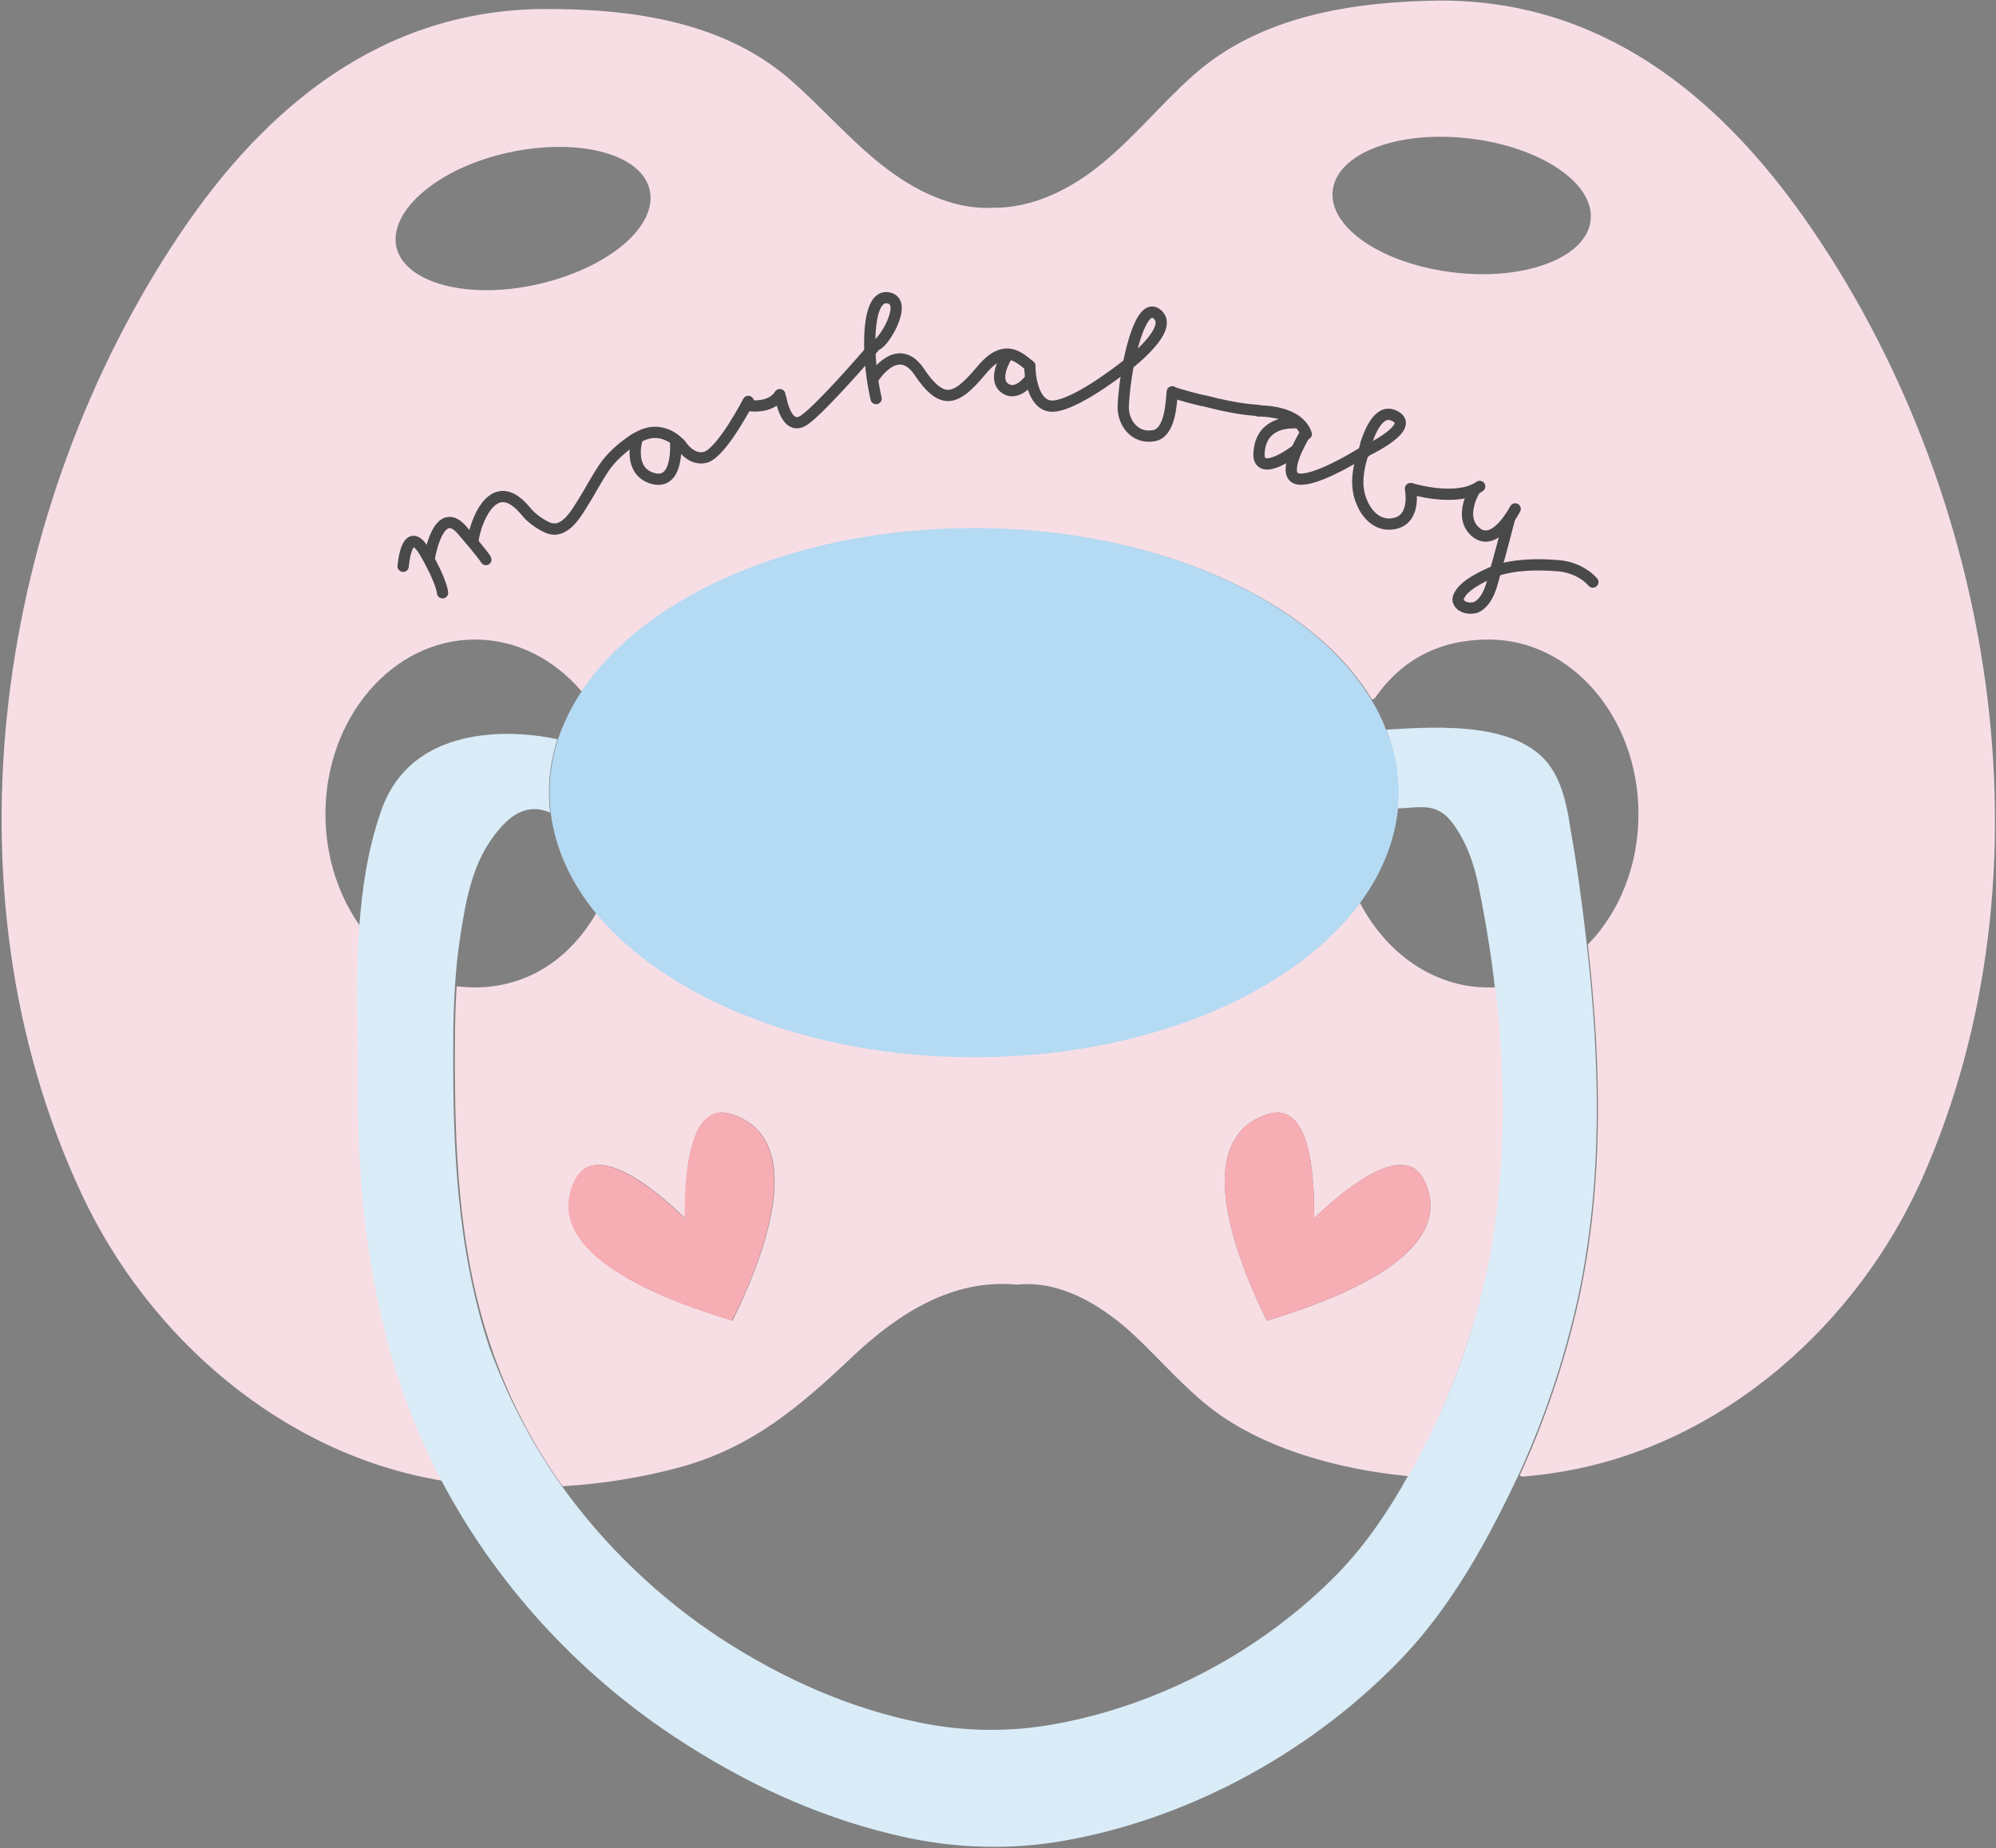
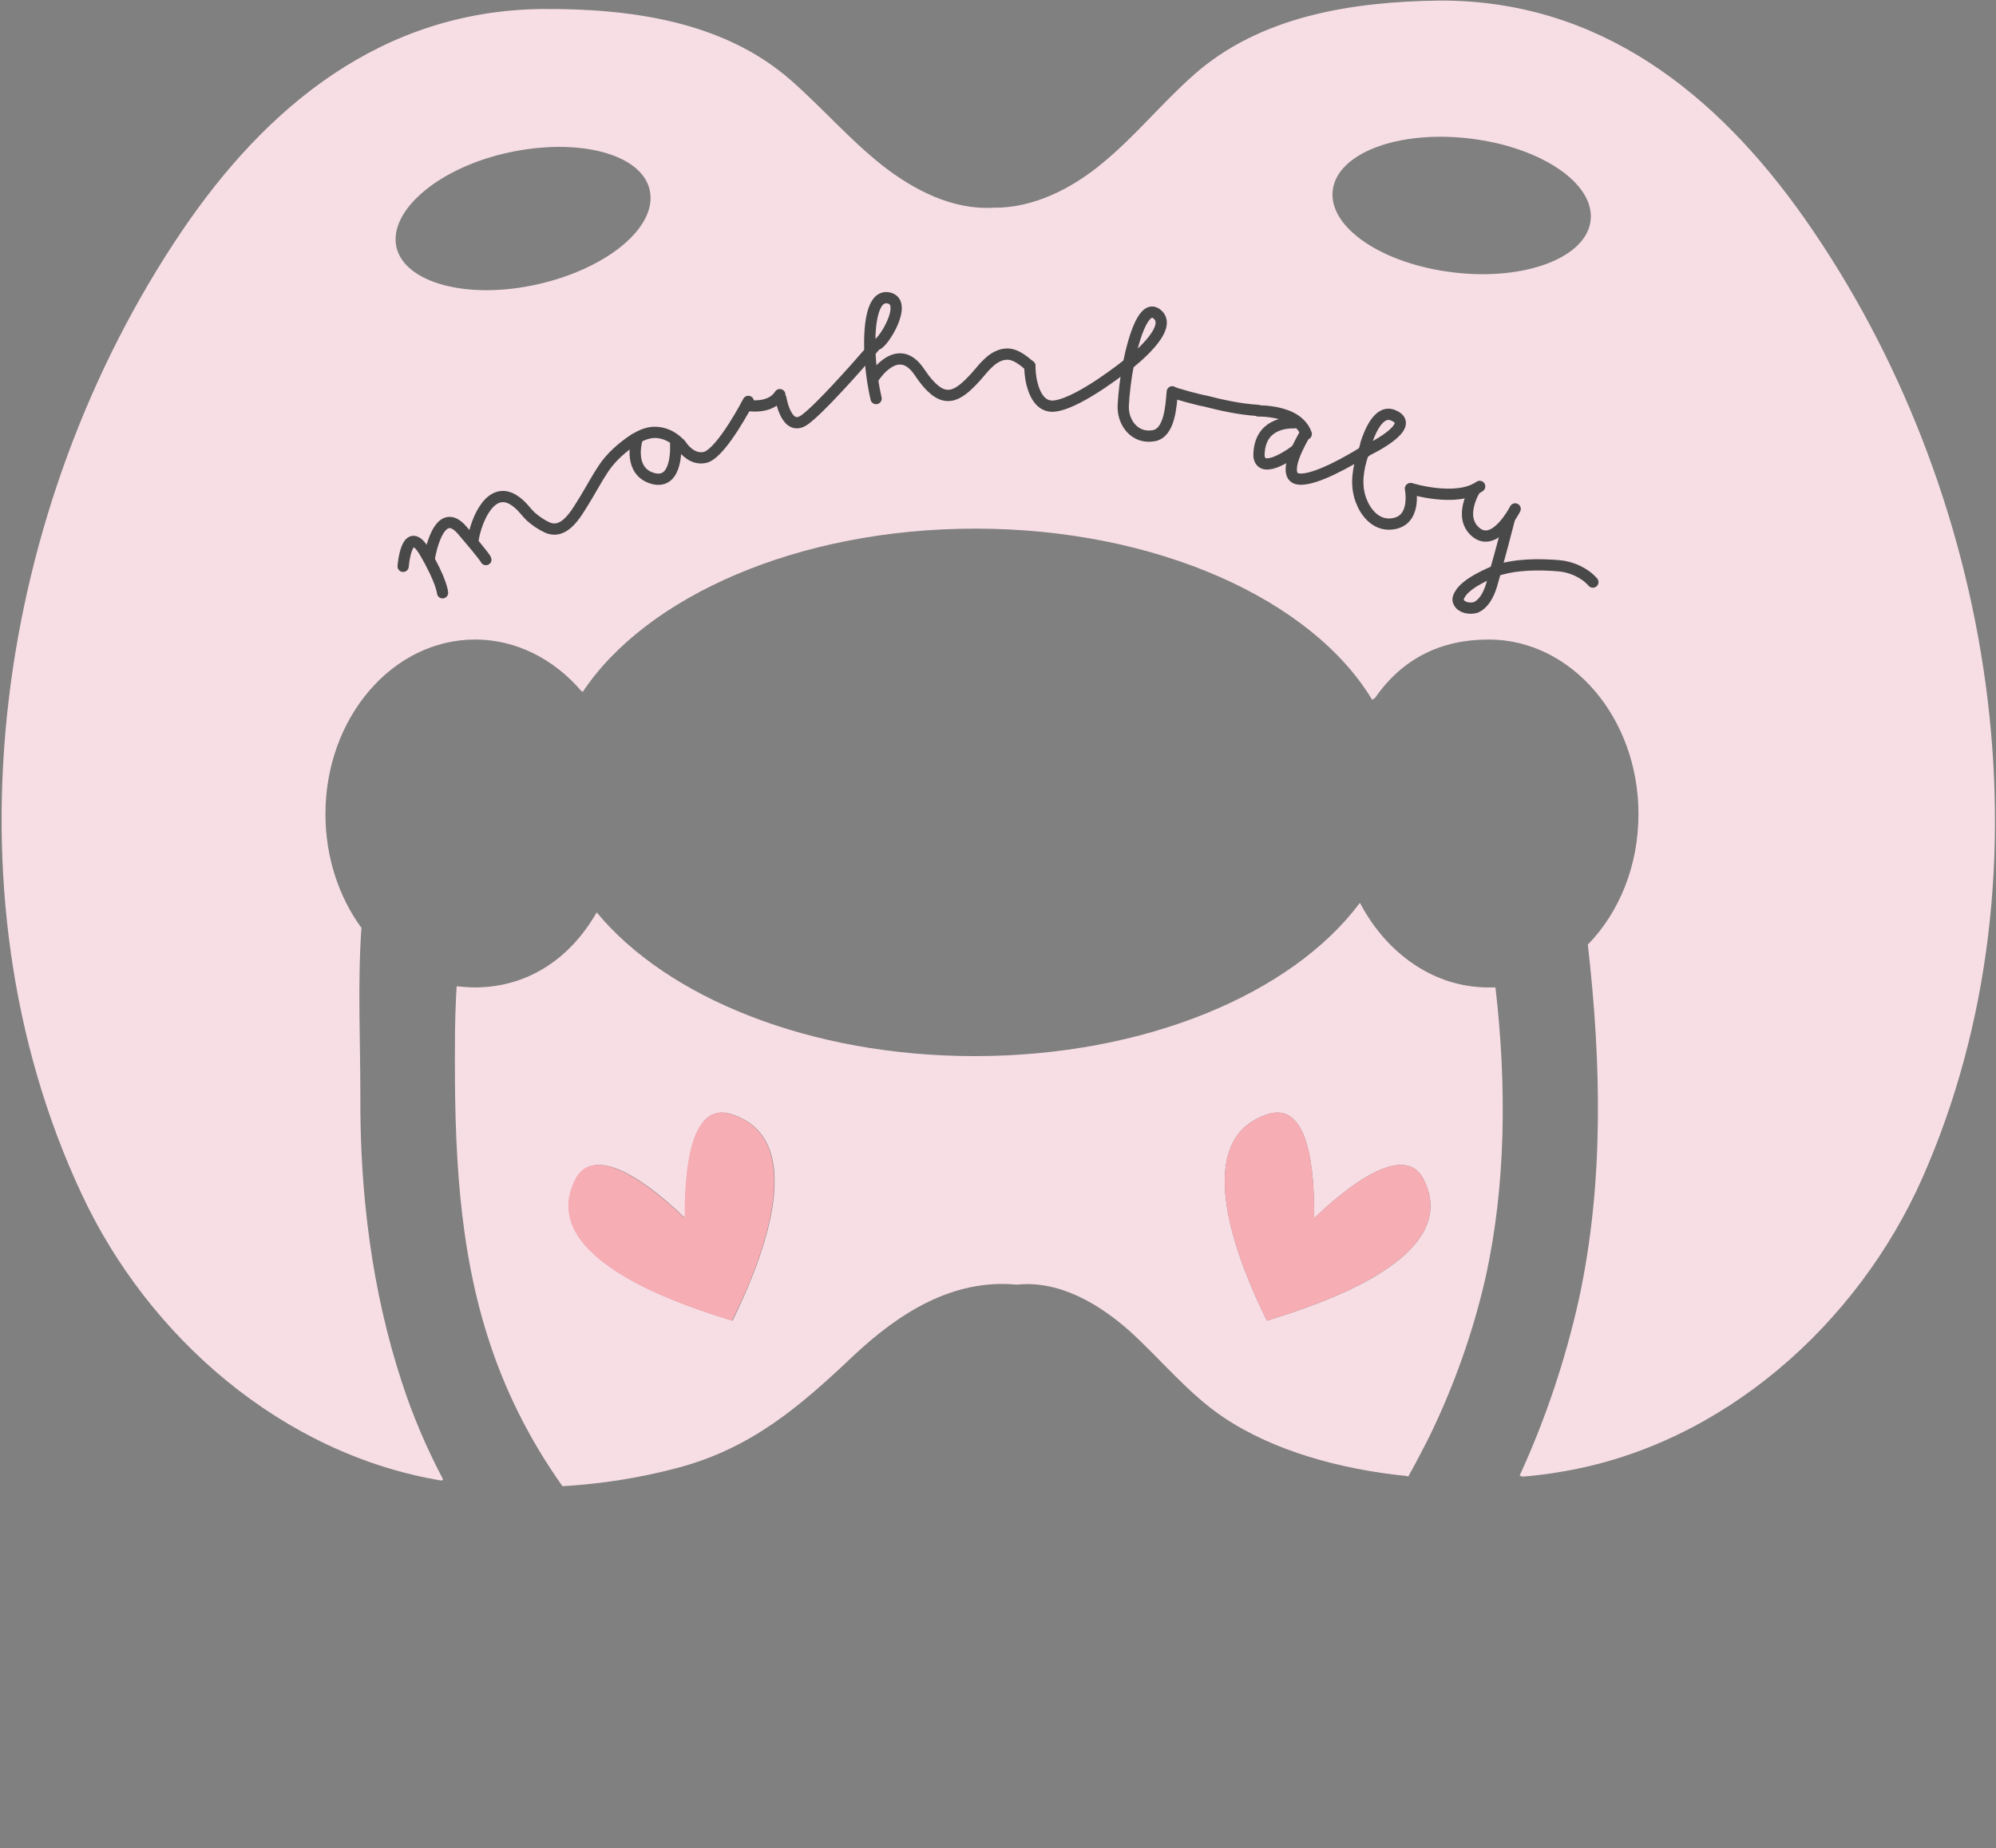
<svg xmlns="http://www.w3.org/2000/svg" version="1.1" x="0px" y="0px" viewBox="0 0 354.5 328.3" style="enable-background:new 0 0 354.5 328.3;" xml:space="preserve">
  <rect x="0" y="0" width="354.5" height="328.3" fill="#808080" stroke="none" />
  <style type="text/css">
	.st0{display:none;}
	.st1{fill:#F7DEE5;}
	.st2{fill:#D9ECF8;}
	.st3{fill:#F7ADB4;}
	.st4{fill:#B5DAF3;}
	.st5{fill:#F7E8EC;}
	.st6{fill:#F7E8DE;}
	.st7{fill:none;stroke:#4A494A;stroke-width:2;stroke-linecap:round;stroke-linejoin:round;}
</style>
  <g id="Layer_1" class="st0">
    <image style="display:inline;overflow:visible;" width="2048" height="1536" transform="matrix(0.29 0 0 0.29 -132.793 -92.745)">
	</image>
  </g>
  <g id="Layer_2">
    <g>
      <g id="XMLID_00000083055625267055105190000007648599525072300436_">
        <g>
          <path class="st1" d="M320.5,38.8c33.7,48,45.1,115.8,20.9,170.5c-11.5,25.9-35.4,47.3-63.9,52.1c-2.3,0.4-4.6,0.7-7.1,0.9      l-0.5-0.2c4.6-10,8.1-20.5,10.5-31.2c4.5-20.7,4-42.1,1.6-63.2l0.1,0c5.5-5.7,8.9-13.9,8.9-23.1c0-17.1-11.9-31-26.6-31      c-8.4,0-15.3,3.3-20.2,10.4l-0.5,0.3c-10.7-17.8-38.3-30.4-70.5-30.4c-31.4,0-58.4,12-69.7,29l-0.3-0.2      c-4.8-5.6-11.5-9.1-18.8-9.1c-14.7,0-26.6,13.9-26.6,31c0,7.7,2.4,14.7,6.3,20.1l0.1,0c-0.7,9.9-0.2,19.9-0.2,29.8      c-0.1,17.3,2,34.7,7.4,51.1c1.9,5.9,4.4,11.7,7.3,17.2l-0.3,0.2c-28.2-4.7-52-25.4-63.9-50.9C-10.9,157.8-0.6,89.8,32.2,41.2      C47.4,18.7,68,1.9,96.3,1.6c15.5-0.1,32.1,2.1,44.1,12.6c5.6,4.9,10.4,10.5,16.2,15.1c5.7,4.5,12.6,8,19.8,7.6      c7.1,0.1,14-3.4,19.5-8c5.7-4.7,10.4-10.5,15.9-15.4c11.9-10.7,28.4-13.2,43.9-13.4C284,0,304.8,16.5,320.5,38.8z M282.5,39.2      c0.8-6.6-8.8-13.1-21.5-14.6c-12.7-1.5-23.5,2.6-24.3,9.2c-0.8,6.6,8.8,13.1,21.5,14.6C270.8,49.9,281.7,45.8,282.5,39.2z       M95.5,50.5c12.4-2.8,21.3-10.2,19.9-16.7c-1.4-6.5-12.7-9.4-25.1-6.7S69,37.4,70.4,43.9C71.9,50.3,83.1,53.3,95.5,50.5z" />
-           <path class="st2" d="M99.8,264c7.6,10.6,17.3,19.9,28.3,27.1c10.8,7,22.5,12.3,35.3,14.9c7.8,1.6,15.9,1.7,23.7,0.3      c19.1-3.4,37.4-13.3,50.7-27c4.8-5,8.8-10.9,12.2-17c1.4-2.5,2.7-4.9,3.9-7.4c4.4-8.8,7.7-18.2,9.8-27.8      c3.7-16.6,3.8-34.5,1.8-51.7c-0.7-6.1-1.7-12.1-2.9-18c-0.8-4-2.2-8-4.7-11.3c-2.7-3.5-5.4-2.7-9.4-2.5l-0.3,0      c0.1-0.9,0.1-1.9,0.1-2.9c0-3.8-0.7-7.5-2.1-11.1l0.1,0c8.9-0.5,24.5-1.7,29.7,7.6c1.7,3,2.4,6.5,2.9,9.9      c0.3,1.6,0.5,3.1,0.8,4.7c0.8,5.2,1.5,10.5,2.1,15.8c2.4,21.1,2.9,42.5-1.6,63.2c-2.4,10.7-5.9,21.2-10.5,31.2      c-0.4,0.8-0.8,1.7-1.2,2.5c-5,10.4-11.1,21.1-19.1,29.6c-15.7,16.6-37.4,28.7-60,32.8c-9.2,1.7-18.8,1.5-28-0.4      c-15.1-3.2-29-9.6-41.8-18.1c-17.3-11.5-31.7-27.3-41.3-45.6c-2.9-5.5-5.3-11.3-7.3-17.2c-5.4-16.5-7.5-33.9-7.4-51.1      c0.1-9.9-0.5-19.9,0.2-29.8c0.5-6.9,1.5-13.7,3.8-20.4c6.3-18.9,30.8-13.1,30.8-13.1l0.6,0.1c-1,3.1-1.5,6.2-1.5,9.5      c0,1.2,0.1,2.4,0.2,3.5l-0.1,0c-4.6-1.9-7.8,1.2-10.4,4.9c-3.4,4.9-4.5,11-5.4,16.8c-0.5,3.1-0.8,6.2-1,9.3      c-0.2,3.3-0.3,6.7-0.3,10.1c-0.1,18.2,0.6,36.4,6.4,53.9C90.1,248.1,94.4,256.4,99.8,264z" />
          <path class="st1" d="M265.6,175.4c2,17.2,1.9,35.2-1.8,51.7c-2.2,9.6-5.5,18.9-9.8,27.8c-1.2,2.4-2.5,4.9-3.9,7.4l-0.2-0.1      c-11.9-1.2-23.8-4.5-32.7-10.5c-6.2-4.2-11-10.2-16.5-15.2c-5.6-5-12.7-9.1-20.1-8.3c-11.4-1.1-21,5.1-29,12.6      c-9.6,9.1-18.1,16.4-31.1,19.9c-6.7,1.8-13.7,2.9-20.6,3.3c-5.4-7.6-9.7-15.9-12.7-24.8c-5.9-17.4-6.5-35.7-6.4-53.9      c0-3.4,0.1-6.7,0.3-10.1c1.1,0.1,2.2,0.2,3.2,0.2c9.2,0,16.8-4.9,21.6-13.2l0.1-0.1c12.5,15.1,37.8,25.5,67.1,25.5      c30.3,0,56.4-11.1,68.4-27.2l0.1,0.1c4.7,8.9,13.1,14.9,22.7,14.9L265.6,175.4z M225,234.6c9.1-2.8,34.8-11.1,27.9-25      c-3.8-7.8-16.2,3.6-19.5,6.8c0-4.6,0.1-21.1-8.2-18.5C210.4,202.6,220.8,226.1,225,234.6z M130.1,234.6      c4.2-8.5,14.6-32-0.2-36.7c-8.3-2.6-8.2,13.9-8.2,18.5c-3.3-3.2-15.6-14.6-19.5-6.8C95.3,223.5,121,231.8,130.1,234.6z" />
          <path class="st3" d="M252.9,209.6c6.9,13.9-18.9,22.2-27.9,25c-4.2-8.5-14.6-32,0.2-36.7c8.3-2.6,8.2,13.9,8.2,18.5      C236.7,213.2,249.1,201.8,252.9,209.6z" />
-           <path class="st4" d="M248.4,140.7c0,1-0.1,1.9-0.1,2.9c-0.6,6-3,11.8-6.9,17c-12,16.1-38.1,27.2-68.4,27.2      c-29.2,0-54.5-10.4-67.1-25.5c-4.5-5.5-7.3-11.5-8.1-18c-0.1-1.2-0.2-2.3-0.2-3.5c0-3.2,0.5-6.4,1.5-9.5c1-2.9,2.4-5.8,4.2-8.5      c11.3-17.1,38.2-29,69.7-29c32.3,0,59.8,12.7,70.5,30.4c1.1,1.8,2,3.6,2.7,5.5C247.7,133.2,248.4,136.9,248.4,140.7z" />
          <path class="st3" d="M129.8,197.9c14.8,4.6,4.5,28.2,0.2,36.7c-9.1-2.8-34.8-11.1-27.9-25c3.8-7.8,16.2,3.6,19.5,6.8      C121.6,211.8,121.6,195.3,129.8,197.9z" />
        </g>
        <g>
			</g>
      </g>
    </g>
    <rect x="-164" y="-34" class="st3" width="52.2" height="42.2" />
    <rect x="-179.3" y="29.9" class="st2" width="61.2" height="52.9" />
    <rect x="-199.7" y="111.7" class="st1" width="67.8" height="79.1" />
-     <path class="st2" d="M-90.9,215.8c0,1.7,0,3.3,0,5" />
    <rect x="-168.7" y="190.2" class="st5" width="78.8" height="62.5" />
    <rect x="-145.7" y="9.9" class="st6" width="31.6" height="24.6" />
  </g>
  <g id="Layer_3">
    <g id="XMLID_00000011710533595200238160000004269030391651815061_">
      <g>
        <path class="st1" d="M265.6,101.4c0,0,0,0.1,0,0.1c-0.5,1.7-0.8,3.4-1.8,4.9c-0.4,0.6-1,1.2-1.7,1.5c-1,0.3-2.5,0.1-3-0.9     c-0.4-0.6,0.1-1.3,0.5-1.9c1-1.2,2.6-2.1,4-2.8C264.2,102,264.9,101.7,265.6,101.4z" />
        <path class="st1" d="M247.6,73.8c4.4,1.9-4.7,6.2-4.7,6.2s-0.3,0.2-0.7,0.5c0.2-0.6,0.4-1.1,0.6-1.7     C243.3,77.1,244.9,72.6,247.6,73.8z" />
        <path class="st1" d="M230.2,79.9c-0.3,0.2-6.2,4.6-6.5,1c-0.1-5.8,5-5.9,6.1-5.9l0-0.6c1,0.6,1.9,1.5,2.3,2.7l-0.3,0     c0,0-0.7,1.2-1.4,2.7L230.2,79.9z" />
        <path class="st1" d="M205.5,55.8c3.1,2.6-4.5,8.5-5.1,8.9C201.5,59.3,203.3,54,205.5,55.8z" />
        <path class="st1" d="M183.2,67.3l-0.3,0.1c0,0-2.3,3.2-4.5,1.5c-2.2-1.7,0.5-5.8,0.5-5.8l0-0.2c1.5,0,2.8,1.1,4,2.1     C182.9,65,182.9,66.1,183.2,67.3z" />
        <path class="st1" d="M157.7,52.9c3.9,0.6-1.2,8.6-2.1,8.3c0,0-0.4,0.5-1.1,1.3C154.3,57.1,155.1,52.5,157.7,52.9z" />
-         <path class="st1" d="M113.1,78.3l-0.2-0.4c1-0.6,2.2-1.1,3.4-1.1c1.6,0,3.1,0.7,4.2,1.8l-0.4,0.2c0,0,0.5,7.3-4,6.1     C111.6,83.8,113,78.5,113.1,78.3z" />
      </g>
      <g>
        <path class="st7" d="M71.6,100.6c0,0,0.6-7.9,3.8-2.6c3.1,5.3,3.2,7.3,3.2,7.3" />
        <path class="st7" d="M76.3,98.9c0,0,1.6-9.6,5.8-4.7c4.2,4.9,4.2,5.2,4.2,5.2" />
        <path class="st7" d="M84,96c0.5-3.5,3.3-10.5,7.9-6.7c0.9,0.7,1.5,1.6,2.3,2.4c0.9,0.8,1.9,1.5,3,2c3.2,1.4,5.3-2.8,6.7-5     c1.1-1.8,2.1-3.7,3.3-5.5c1.4-2.1,3.4-3.8,5.5-5.2c0.1,0,0.1-0.1,0.2-0.1c1-0.6,2.2-1.1,3.4-1.1c1.6,0,3.1,0.7,4.2,1.8     c0.3,0.2,0.5,0.5,0.7,0.8c1,1.3,2.5,2.3,4.2,1.8c2.9-1,7.5-9.9,7.5-9.9" />
        <path class="st7" d="M132.7,72c0,0,4.1,0.8,5.8-1.9" />
        <path class="st7" d="M154.5,62.5c0.1,2.7,0.5,5.7,1.1,8.3" />
        <path class="st7" d="M154.5,62.5c0.7-0.8,1.1-1.3,1.1-1.3c1,0.3,6-7.7,2.1-8.3C155.1,52.5,154.3,57.1,154.5,62.5z" />
        <path class="st7" d="M138.7,70.8c0,0,1,6.2,4.3,3.7c2.6-1.9,8.9-9,11.5-12" />
        <path class="st7" d="M155.3,66.9c0,0,4.2-6.5,8-0.8c3.8,5.7,6.2,4.8,9.3,1.6c1.5-1.5,2.7-3.5,4.6-4.4c0.6-0.3,1.2-0.4,1.7-0.4     c1.5,0,2.8,1.1,4,2.1" />
        <path class="st7" d="M200.4,64.7c-0.5,2.6-0.8,5.3-0.9,7.2c-0.2,3.1,2,6.1,5.4,5.5c2.9-0.5,3.1-5.5,3.3-7.8     c0,0.2,5.3,1.6,5.7,1.6c3.1,0.8,6.3,1.5,9.5,1.7" />
        <path class="st7" d="M200.4,64.7c0.6-0.5,8.2-6.4,5.1-8.9C203.3,54,201.5,59.3,200.4,64.7z" />
        <path class="st7" d="M182.9,65c0,0,0,1,0.2,2.3c0.4,2.2,1.5,5.3,4.4,4.8c4.5-0.7,12.8-7.4,12.8-7.4s0,0,0,0" />
        <path class="st7" d="M223.5,73c0,0,3.6-0.1,6.2,1.4c1,0.6,1.9,1.5,2.3,2.7" />
        <path class="st7" d="M242.1,80.5c-0.9,2.7-1.4,5.6-0.4,8.3c0.8,2.2,2.5,4.3,5,4.3c5.1-0.1,3.8-6.3,3.8-6.3" />
        <path class="st7" d="M242.1,80.5c0.5-0.3,0.7-0.5,0.7-0.5s9.1-4.3,4.7-6.2c-2.7-1.2-4.3,3.2-4.9,5     C242.5,79.4,242.3,80,242.1,80.5z" />
        <path class="st7" d="M231.7,77.2c0,0-0.7,1.2-1.4,2.7c-1,2.2-1.7,5,0.4,5.2c2.9,0.3,9.2-3.4,11.3-4.7" />
        <path class="st7" d="M250.6,86.8c0,0,8.1,2.5,12.2-0.4" />
        <path class="st7" d="M262,86.9c0,0-3.2,5,0.2,7.7s6.9-4.2,6.9-4.2" />
        <path class="st7" d="M265.6,101.4c3.6-1.2,7.7-1.2,11.3-0.9c2.2,0.2,4.5,1.2,6,2.9" />
        <path class="st7" d="M265.6,101.4c0,0,0,0.1,0,0.1c-0.5,1.7-0.8,3.4-1.8,4.9c-0.4,0.6-1,1.2-1.7,1.5c-1,0.3-2.5,0.1-3-0.9     c-0.4-0.6,0.1-1.3,0.5-1.9c1-1.2,2.6-2.1,4-2.8C264.2,102,264.9,101.7,265.6,101.4z" />
        <path class="st7" d="M268.1,92.1c-0.8,3.1-1.6,6.2-2.5,9.3" />
        <path class="st7" d="M229.9,75.1c0,0-0.1,0-0.2,0c-1.1,0-6.1,0.1-6.1,5.9c0.4,3.6,6.3-0.8,6.5-1c0,0,0,0,0,0" />
-         <path class="st7" d="M178.9,63.1c0,0-2.7,4.1-0.5,5.8c2.2,1.7,4.5-1.5,4.5-1.5" />
        <path class="st7" d="M113.1,78.2C113.1,78.2,113.1,78.2,113.1,78.2c-0.1,0.3-1.5,5.6,2.9,6.8c4.5,1.2,4-6.1,4-6.1" />
      </g>
    </g>
  </g>
</svg>